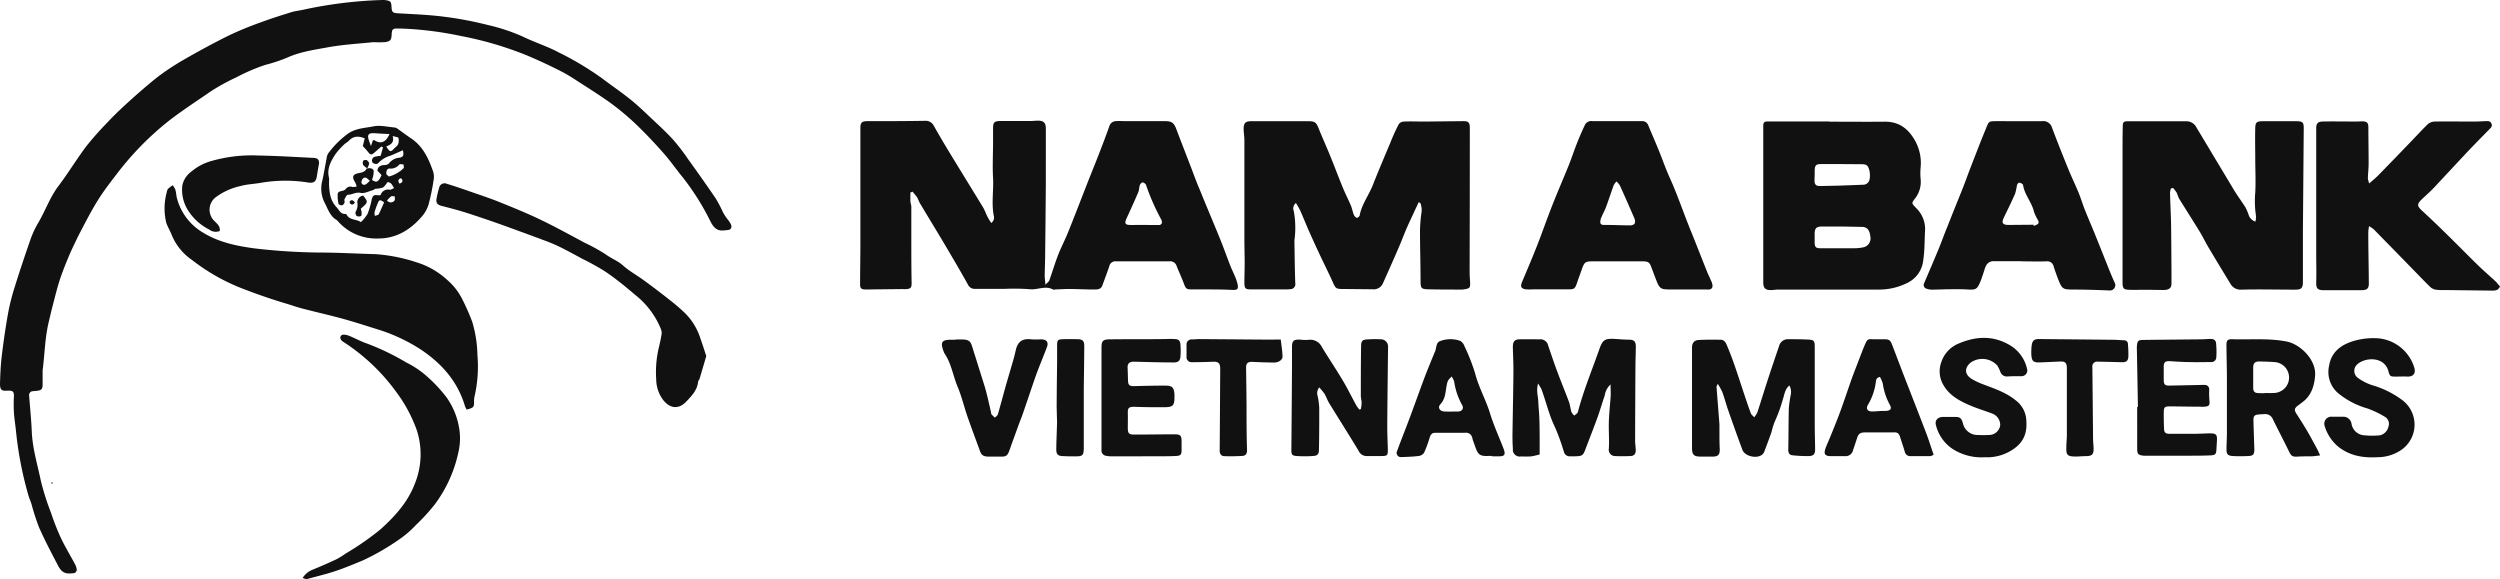
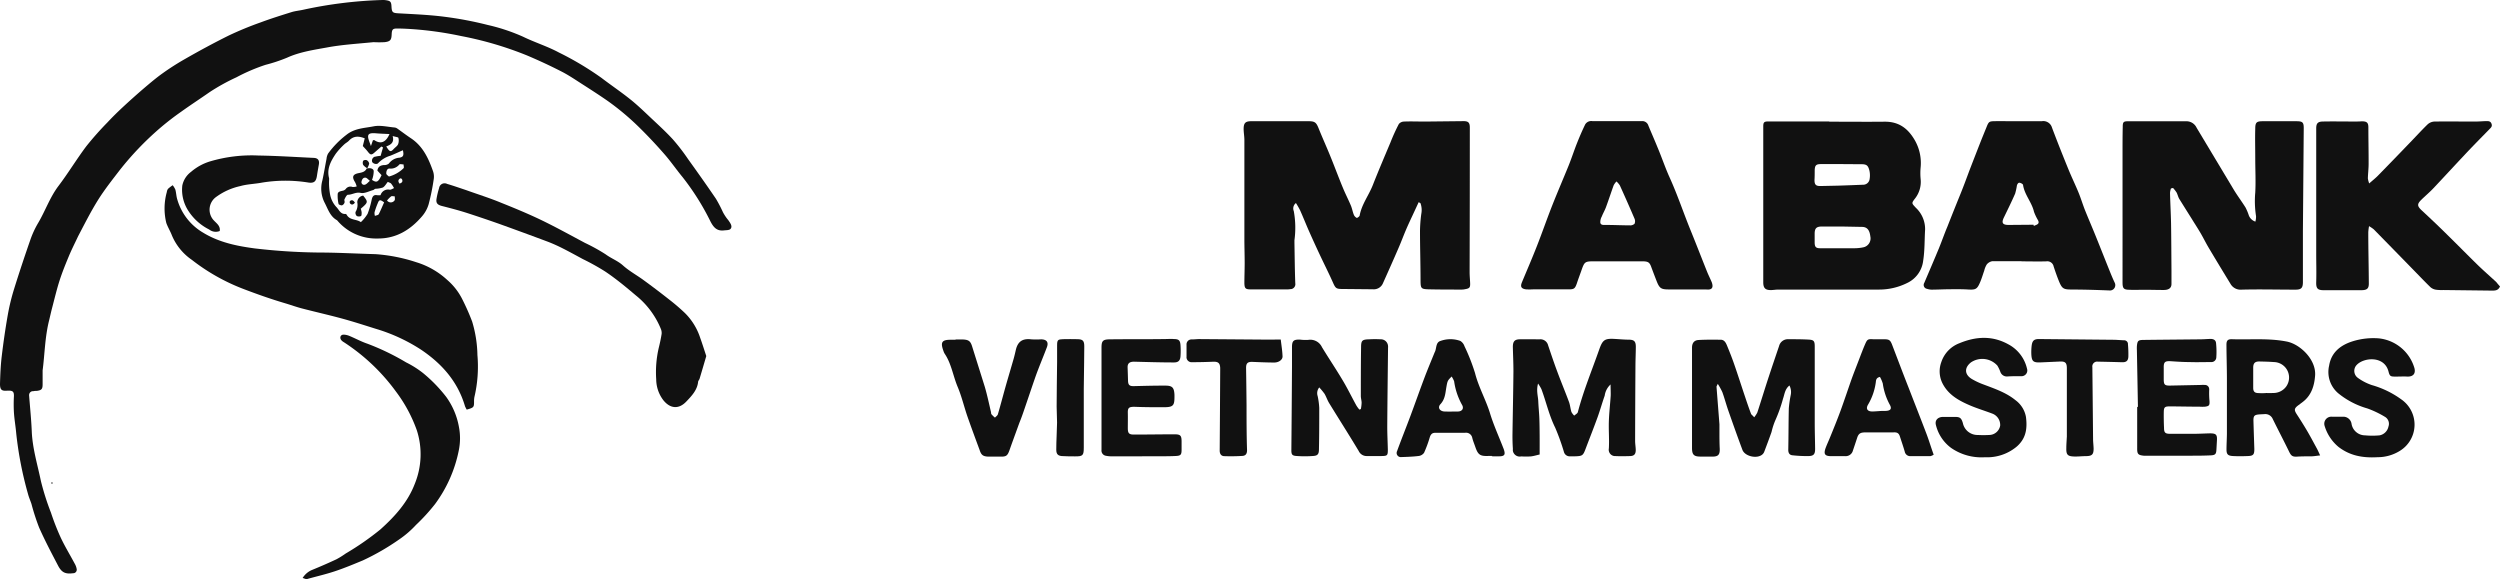
<svg xmlns="http://www.w3.org/2000/svg" viewBox="0 0 600.72 139.12">
  <defs>
    <style>.cls-1{fill:#111;}</style>
  </defs>
  <g id="Layer_2" data-name="Layer 2">
    <g id="Layer_1-2" data-name="Layer 1">
      <g id="Layer_2-2" data-name="Layer 2">
        <g id="Layer_1-2-2" data-name="Layer 1-2">
-           <path class="cls-1" d="M218.75,46.28v1.91c0,.63.23,1,.23,1.48V57.5c0,3.52,0,7,.07,10.52,0,1-.14,1.31-1.14,1.44a5.57,5.57,0,0,1-1,0l-8.86.1c-1.13,0-1.4-.29-1.38-1.34,0-3.17.07-6.34.07-9.51V30.83c0-1.43.35-1.72,1.79-1.72,4.57,0,9.14,0,13.71-.08a2.18,2.18,0,0,1,2.16,1.22c1.22,2.17,2.49,4.33,3.79,6.46,2.65,4.37,5.34,8.7,8,13.07.43.71.69,1.51,1.07,2.26.25.51.58,1,.91,1.54a1.57,1.57,0,0,0,.61-1.79c-.57-3,0-6-.16-8.95s0-5.91,0-8.86V31c0-1.58.22-1.9,1.77-1.92h7c.67,0,1.33-.07,2-.09,1.37,0,1.91.51,1.91,1.87V44.21q-.06,8.37-.16,16.72c0,1.78-.09,3.56-.11,5.34,0,.59.1,1.18.18,2.15.47-.53.8-.74.91-1,.7-1.93,1.28-3.91,2-5.82s1.74-3.85,2.53-5.8c1.42-3.51,2.76-7,4.15-10.56,1-2.59,2.06-5.16,3.07-7.75.92-2.38,1.85-4.76,2.69-7.17a1.69,1.69,0,0,1,1.6-1.21c.72-.07,1.45,0,2.17,0h9.54c1.72,0,2.21.37,2.82,2,1.18,3.12,2.39,6.22,3.59,9.34.65,1.7,1.26,3.42,2,5.11,1.61,4,3.29,7.9,4.89,11.86.88,2.16,1.65,4.36,2.5,6.53.3.78.7,1.52,1,2.29a11.7,11.7,0,0,1,.67,1.88c.32,1.45,0,1.62-1.55,1.53-2.72-.14-5.45-.09-8.18-.11h-1.17c-1.37,0-1.51-.14-2-1.48s-1.18-2.77-1.72-4.17a1.6,1.6,0,0,0-1.67-1.1H268.13A1.5,1.5,0,0,0,266.54,64c-.51,1.53-1.09,3-1.64,4.56-.39,1.08-1.32,1-2.21,1-1.9,0-3.79-.11-5.69-.12-1.11,0-2.22.07-3.34.11-.22,0-.49.13-.65,0-1.87-1-3.75.18-5.65-.06a52.23,52.23,0,0,0-6-.08h-7.19a1.74,1.74,0,0,1-1.57-1c-1.37-2.47-2.79-4.92-4.23-7.35C226,57,223.5,52.94,221.08,48.89c-.29-.47-.43-1-.73-1.5a17.24,17.24,0,0,0-1.09-1.34Zm59.38,7.78c.92.14,1.32-.43.91-1.29a53.7,53.7,0,0,1-3.66-8.33,1.2,1.2,0,0,0-.83-.62c-.19,0-.56.36-.65.63-.19.57-.16,1.22-.4,1.77-.89,2.09-1.83,4.15-2.78,6.21-.6,1.29-.36,1.65,1.1,1.63C273.92,54.05,276,54.06,278.13,54.06Z" />
          <path class="cls-1" d="M10.24,89v3.33c0,1.19-.26,1.44-1.44,1.6A3,3,0,0,0,8,94a.92.92,0,0,0-1,.84,1.1,1.1,0,0,0,0,.26c.22,2.83.51,5.66.63,8.49.16,4.11,1.37,8,2.2,12a61.18,61.18,0,0,0,2.42,7.61,58.41,58.41,0,0,0,2.3,5.89c1,2.15,2.25,4.19,3.37,6.29a3.94,3.94,0,0,1,.51,1.36.86.86,0,0,1-.73,1h-.15c-1.83.24-2.74-.16-3.62-1.87-1.57-3-3.15-6-4.53-9.1a53.72,53.72,0,0,1-1.84-5.68c-.26-.79-.61-1.56-.82-2.36A87.09,87.09,0,0,1,3.9,104.15c-.14-1.66-.44-3.32-.55-5a33.36,33.36,0,0,1,0-4c0-.89-.18-1.24-1.07-1.28h-.5C.4,94,0,93.66,0,92.25c.06-2.17.15-4.35.4-6.5.4-3.37.88-6.73,1.47-10.07a50.63,50.63,0,0,1,1.54-6.32c1.22-3.92,2.52-7.82,3.87-11.7a22.28,22.28,0,0,1,1.89-4.09c1.73-2.92,2.82-6.17,4.9-8.91,2.34-3.09,4.35-6.43,6.67-9.52q2.4-3,5.09-5.74c1.25-1.34,2.56-2.62,3.9-3.86q2.43-2.25,4.95-4.41c1.44-1.22,2.88-2.44,4.41-3.53a61.47,61.47,0,0,1,5.32-3.4c3.49-2,7-3.9,10.57-5.67a81.49,81.49,0,0,1,7.68-3.16c2.44-.91,4.94-1.69,7.43-2.47.9-.27,1.86-.35,2.78-.56A103.35,103.35,0,0,1,91.9,0a4.57,4.57,0,0,1,.83.05c1.09.16,1.28.39,1.34,1.5.07,1.44.3,1.57,1.67,1.65,3.66.21,7.34.35,11,.82A86.15,86.15,0,0,1,117.2,6a45.35,45.35,0,0,1,8.5,2.83c2.79,1.36,5.8,2.29,8.53,3.75a73.69,73.69,0,0,1,10.29,6.13c2.29,1.75,4.68,3.36,6.93,5.16,1.73,1.38,3.33,2.93,4.94,4.45,1.8,1.69,3.64,3.37,5.31,5.19a48.51,48.51,0,0,1,3.62,4.7c2.27,3.16,4.52,6.33,6.71,9.55A33.21,33.21,0,0,1,173.72,51a11.53,11.53,0,0,0,.78,1.26c.22.32.49.6.7.93.38.56.83,1.27.33,1.82-.31.34-1.09.29-1.66.36-1.66.17-2.45-.8-3.16-2.17A60,60,0,0,0,164,42.54c-1.48-1.79-2.79-3.71-4.31-5.45q-2.79-3.21-5.81-6.2A62.12,62.12,0,0,0,146,24.24c-1.91-1.33-3.87-2.59-5.83-3.85-1.73-1.1-3.42-2.27-5.24-3.2-2.71-1.39-5.49-2.68-8.3-3.87A83.84,83.84,0,0,0,110.8,8.66,84.49,84.49,0,0,0,99.07,7c-1.16-.08-2.34-.14-3.5-.15S94.16,7,94.11,8.31s-.36,1.66-1.67,1.82a23.78,23.78,0,0,1-2.67,0c-3.76.38-7.56.59-11.27,1.29C75.3,12,72,12.49,69,13.85a38.19,38.19,0,0,1-5.2,1.73,44.17,44.17,0,0,0-7,3,48.63,48.63,0,0,0-6.4,3.54c-2.27,1.58-4.58,3.09-6.83,4.7A66,66,0,0,0,38.19,31a72.67,72.67,0,0,0-9.31,9.74c-1.82,2.37-3.7,4.73-5.29,7.26-1.76,2.81-3.26,5.8-4.81,8.75C18,58.41,17.19,60,16.5,61.66c-.79,1.9-1.56,3.8-2.19,5.76s-1.19,4.27-1.75,6.42c-.27,1-.48,2-.74,3.06C10.78,81,10.75,85.18,10.24,89Z" />
          <path class="cls-1" d="M340.89,48.58l-1.39,3c-.56,1.2-1.13,2.4-1.65,3.62-.63,1.48-1.19,3-1.83,4.46-1.21,2.81-2.46,5.6-3.71,8.39a2.38,2.38,0,0,1-2.41,1.46l-7.36-.07c-1.51,0-1.65-.21-2.28-1.62-.95-2.13-2-4.21-3-6.33s-1.82-3.92-2.7-5.9c-.74-1.67-1.41-3.38-2.16-5.05-.3-.6-.64-1.18-1-1.75a1.63,1.63,0,0,0-.52,1.93,22.21,22.21,0,0,1,.16,7c0,.23,0,.45,0,.67.06,3.22.08,6.45.2,9.67a1.2,1.2,0,0,1-.94,1.4h-.12a6.6,6.6,0,0,1-1.33.08h-8.19c-1.33,0-1.61-.16-1.65-1.48,0-1.61.07-3.22.07-4.82,0-2-.07-3.9-.07-5.84V33.66c0-.89-.17-1.78-.18-2.67,0-1.51.49-1.89,2-1.86h13.69c1.44,0,1.78.35,2.32,1.69.89,2.22,1.88,4.39,2.78,6.61,1.05,2.56,2,5.16,3.07,7.72.59,1.44,1.31,2.82,1.91,4.25.3.71.42,1.49.71,2.21a1.44,1.44,0,0,0,.71.75c.15,0,.64-.33.69-.57.48-2.68,2.18-4.83,3.15-7.29,1.36-3.46,2.83-6.89,4.27-10.32a44.66,44.66,0,0,1,2-4.39,1.68,1.68,0,0,1,1.24-.58c1.66-.07,3.34,0,5,0l9.34-.1c1.09,0,1.47.37,1.47,1.51q0,17.37-.05,34.75c0,.84.08,1.67.12,2.51.06,1.24-.09,1.42-1.32,1.63a3,3,0,0,1-.67.07c-2.67,0-5.35,0-8-.06-1.83-.06-1.9-.24-1.92-2.12,0-4-.13-8-.13-12a33.5,33.5,0,0,1,.31-4,4.83,4.83,0,0,0-.2-2.58Z" />
          <path class="cls-1" d="M521.65,45.29a4.43,4.43,0,0,0-.22,1.07c.06,2.44.2,4.89.25,7.33.06,3.79.07,7.58.1,11.37v3.16c0,1-.65,1.45-1.85,1.46-1.61,0-3.22-.05-4.84-.05-1.11,0-2.23.06-3.34,0-1.46,0-1.73-.32-1.73-1.77V36.79c0-2.12,0-4.23.05-6.35,0-1.09.19-1.3,1.22-1.3h14a2.69,2.69,0,0,1,2.52,1.54l9,15c.87,1.42,1.87,2.76,2.76,4.17a13.06,13.06,0,0,1,.72,1.68,2.52,2.52,0,0,0,1.65,1.72,4.44,4.44,0,0,0,.16-1.31,23.22,23.22,0,0,1-.19-5.65c.15-2.72,0-5.45,0-8.18,0-2.4-.07-4.79,0-7.18,0-1.56.33-1.81,1.91-1.8h8c1.47,0,1.75.27,1.74,1.72q-.1,12.39-.2,24.74c0,4.07,0,8.13,0,12.2,0,1.46-.44,1.83-1.89,1.81-4.29,0-8.58-.12-12.87,0A2.76,2.76,0,0,1,536,68.27c-1.76-2.88-3.52-5.78-5.25-8.69-.73-1.22-1.35-2.51-2.08-3.74s-1.35-2.16-2-3.23c-1-1.59-2-3.18-3-4.79-.29-.47-.38-1-.65-1.54a7.82,7.82,0,0,0-.87-1.12Z" />
          <path class="cls-1" d="M439.56,29.24c4.46,0,8.92.05,13.38,0,3.32,0,5.47,1.59,7.09,4.33a11,11,0,0,1,1.47,6.72,14.88,14.88,0,0,0,0,2.67,6.49,6.49,0,0,1-1.31,4.7c-.93,1.2-.85,1.16.16,2.26a7,7,0,0,1,2.23,5.22c-.15,2.49-.07,5-.46,7.48A6.77,6.77,0,0,1,458.27,68a15.09,15.09,0,0,1-6.73,1.58H427.29c-.61,0-1.22.13-1.83.12-1.31,0-1.77-.54-1.77-1.86V30.42c0-1.05.2-1.24,1.28-1.24h14.55Zm3.16,10.19h-5.17c-1.19,0-1.46.32-1.5,1.5,0,.77,0,1.55-.05,2.33,0,1.12.34,1.47,1.49,1.44l4.17-.09c2-.06,4-.14,6-.22A1.56,1.56,0,0,0,449.25,43a5.18,5.18,0,0,0-.05-2c-.34-1.34-.73-1.56-2.13-1.54Zm-.07,15h-4.84c-1.35,0-1.78.42-1.77,1.79v2c0,1.09.27,1.43,1.33,1.43h8.34a10.43,10.43,0,0,0,2.15-.25,2.19,2.19,0,0,0,1.56-2.59c-.19-1.61-.82-2.3-2.07-2.29Z" />
          <path class="cls-1" d="M600.72,68.83c-.43,1-1.19,1-1.91,1l-11.68-.14a10.2,10.2,0,0,1-1.83-.08A2.65,2.65,0,0,1,584,69c-1.47-1.43-2.88-2.92-4.31-4.38q-4.65-4.77-9.31-9.52a8.59,8.59,0,0,0-1.13-.76,12.12,12.12,0,0,0-.18,1.46c0,4.12.11,8.23.13,12.35,0,1.2-.46,1.58-1.84,1.58-2.06,0-4.12,0-6.19,0-.94,0-1.89,0-2.84,0-1.5,0-1.82-.49-1.77-2,.07-2.21,0-4.42,0-6.64V30.84c0-1.19.38-1.62,1.6-1.64,2.51-.05,5,0,7.52,0,.61,0,1.21,0,1.82-.05,1.16,0,1.58.28,1.59,1.39,0,2.94.07,5.89.06,8.84,0,1.16-.15,2.32-.18,3.48a5.62,5.62,0,0,0,.32,1.22c.82-.73,1.51-1.26,2.11-1.88q3.78-3.86,7.52-7.76c1.47-1.51,2.89-3.08,4.4-4.55a2.63,2.63,0,0,1,1.59-.68c3.23-.05,6.46,0,9.7,0,.83,0,1.66-.06,2.49-.1.62,0,1.29-.13,1.57.6s-.19,1-.59,1.44c-2,2.05-4.05,4.11-6,6.21-2.51,2.66-5,5.38-7.48,8-.88.92-1.87,1.74-2.78,2.64-1.08,1.06-1,1.54.12,2.58,2.15,2,4.27,4,6.37,6.09,2.42,2.37,4.78,4.79,7.21,7.15,1.4,1.35,2.87,2.63,4.3,3.95C600.12,68.15,600.43,68.52,600.72,68.83Z" />
          <path class="cls-1" d="M112.15,98.43a7.53,7.53,0,0,1-.41-.8C110,91.69,106.19,87.39,101.14,84a41.81,41.81,0,0,0-10.86-5c-2.65-.83-5.29-1.69-8-2.43-3.22-.88-6.48-1.61-9.7-2.45-1.35-.35-2.66-.83-4-1.23-3.4-1-6.74-2.18-10.07-3.45a47.79,47.79,0,0,1-12.41-7,13.4,13.4,0,0,1-4.79-5.87c-.38-1-1-2-1.35-3a14.66,14.66,0,0,1,.13-7.44,1.56,1.56,0,0,1,.3-.77,9.07,9.07,0,0,1,1.11-.85,5,5,0,0,1,.64,1.06c.2.75.22,1.55.44,2.29a13.6,13.6,0,0,0,6.15,8c3.85,2.37,8.11,3.25,12.48,3.83a144.15,144.15,0,0,0,17,1c4,.06,8,.27,12,.38A39.9,39.9,0,0,1,100,63a19.25,19.25,0,0,1,7.47,4.27,15,15,0,0,1,3.63,4.67,54.74,54.74,0,0,1,2.35,5.32,29.42,29.42,0,0,1,1.27,8.06,32,32,0,0,1-.73,10.1,5.57,5.57,0,0,0-.08,1.15C113.9,97.86,113.84,97.94,112.15,98.43Z" />
          <path class="cls-1" d="M485.75,62.76h-7a2.2,2.2,0,0,0-1.35.78,5,5,0,0,0-.62,1.52c-.32.89-.58,1.81-.95,2.68-.75,1.78-1.09,1.93-3,1.82-1.33-.08-2.66-.07-4-.06-1.55,0-3.1.09-4.66.1a3.69,3.69,0,0,1-1.14-.2.94.94,0,0,1-.78-1.07.92.92,0,0,1,.13-.36c1.19-2.8,2.4-5.59,3.56-8.41.69-1.69,1.28-3.41,2-5.11,1.06-2.7,2.16-5.45,3.26-8.15.7-1.74,1.35-3.51,2-5.26.88-2.28,1.77-4.57,2.66-6.84.49-1.24,1-2.47,1.5-3.71s.63-1.35,1.93-1.37,2.34,0,3.5,0h7.86a2.17,2.17,0,0,1,2.42,1.55c1.25,3.32,2.56,6.62,3.9,9.9.77,1.91,1.68,3.76,2.46,5.66.57,1.38,1,2.82,1.54,4.2.8,2,1.67,4,2.48,6,1.13,2.78,2.22,5.56,3.34,8.34.43,1.07.87,2.16,1.37,3.2a1.29,1.29,0,0,1-1.36,1.82c-2.95-.12-5.89-.21-8.83-.22-2.13,0-2.47-.13-3.27-2.1-.46-1.14-.86-2.3-1.24-3.46a1.54,1.54,0,0,0-1.73-1.21c-2,.06-4,0-6,0ZM488.63,54l.08.3c.37-.2.86-.3,1.06-.6s0-.71-.19-1a12.66,12.66,0,0,1-.83-1.79c-.52-2.3-2.27-4.08-2.63-6.44,0-.24-.55-.53-.87-.56s-.53.38-.61.66a16,16,0,0,1-.42,1.94c-.84,1.93-1.77,3.81-2.69,5.71-.65,1.33-.35,1.83,1.13,1.83Z" />
          <path class="cls-1" d="M409.92,69.55h-8.85c-1.89,0-2.3-.22-3-2-.44-1.13-.88-2.28-1.3-3.42s-.78-1.33-2.21-1.34h-11.2c-2.61,0-2.6,0-3.46,2.47-.34.94-.69,1.88-1,2.83-.45,1.27-.67,1.44-2,1.44h-8.53a15.51,15.51,0,0,1-1.67,0c-1.16-.15-1.43-.64-1-1.69,1.19-2.87,2.43-5.72,3.56-8.61,1.28-3.25,2.42-6.56,3.7-9.81s2.68-6.47,4-9.73c.68-1.7,1.25-3.45,1.92-5.16.61-1.55,1.27-3.08,2-4.59a1.68,1.68,0,0,1,1.71-.84h12a1.52,1.52,0,0,1,1.5,1.1c.75,1.79,1.53,3.57,2.26,5.37,1,2.37,1.8,4.79,2.86,7.12,1.9,4.19,3.34,8.55,5.08,12.8,1.32,3.24,2.58,6.51,3.88,9.75.35.88.79,1.73,1.15,2.6C411.78,69.16,411.35,69.72,409.92,69.55ZM388.42,43.6a4.37,4.37,0,0,0-.66.89c-.64,1.76-1.22,3.55-1.87,5.31-.28.76-.71,1.47-1,2.23a2.73,2.73,0,0,0-.35,1.5c.16.65.86.51,1.43.52,1.88,0,3.77.1,5.65.1a1.49,1.49,0,0,0,1.14-.38,1.52,1.52,0,0,0,0-1.22q-1.71-4-3.53-8A4.91,4.91,0,0,0,388.42,43.6Z" />
          <path class="cls-1" d="M421.51,100.27a6.24,6.24,0,0,0,.75-1.14c.88-2.69,1.7-5.39,2.58-8.08s1.76-5.27,2.65-7.9a2.18,2.18,0,0,1,2.24-1.64c1.62,0,3.24,0,4.85.09,1.26.07,1.48.33,1.48,1.68v18.38c0,2.06.07,4.12.09,6.18,0,1.31-.34,1.73-1.64,1.75a32.41,32.41,0,0,1-3.81-.19c-.7-.07-1-.54-1-1.3.07-3.34.05-6.68.13-10a27.75,27.75,0,0,1,.45-3.13,3.45,3.45,0,0,0-.3-2.34c-1.11.88-1.17,2.13-1.54,3.17a35.71,35.71,0,0,1-1.9,5.31,16.85,16.85,0,0,0-.86,2.69c-.55,1.57-1.14,3.13-1.73,4.69a1.7,1.7,0,0,1-.44.68c-1.25,1.16-4.23.52-4.83-1.08-1.19-3.18-2.32-6.38-3.44-9.58-.49-1.42-.87-2.87-1.38-4.28a16.89,16.89,0,0,0-1.1-2c-.19.44-.31.58-.3.72.23,3,.47,6,.7,9v1.66c0,1.39,0,2.78.07,4.16.06,1.55-.38,2-2,1.94h-2.66c-1.62,0-2-.52-2-2.11V83.54c0-1.07.49-1.77,1.54-1.84,1.77-.11,3.56-.08,5.34-.07.87,0,1.24.71,1.52,1.38.59,1.44,1.17,2.88,1.68,4.35.88,2.52,1.69,5.07,2.54,7.6.51,1.52,1,3,1.59,4.54C420.91,99.68,421.16,99.86,421.51,100.27Z" />
          <path class="cls-1" d="M387,92.38a4.48,4.48,0,0,0-1.41,2.69c-.61,1.73-1.1,3.49-1.72,5.21-.91,2.51-1.9,5-2.84,7.49-.64,1.72-.78,1.83-2.67,1.88h-1.17a1.42,1.42,0,0,1-1.38-1,52.22,52.22,0,0,0-2.13-5.92c-1.48-3-2.16-6.2-3.31-9.26a11.68,11.68,0,0,0-.79-1.31c-.48,1.68,0,3,.05,4.3s.21,2.77.26,4.16.06,2.78.07,4.17,0,2.77,0,4.42c-.64.14-1.36.37-2.1.46a20.12,20.12,0,0,1-2.33,0,1.67,1.67,0,0,1-2-1.32,1.71,1.71,0,0,1,0-.45c-.08-1.16-.11-2.34-.1-3.5.07-5.07.19-10.14.23-15.2,0-2-.1-3.89-.14-5.84,0-1.26.39-1.8,1.61-1.83H370A1.91,1.91,0,0,1,372,83c.71,2.1,1.41,4.2,2.19,6.28.9,2.44,1.91,4.85,2.82,7.3.28.77.34,1.63.59,2.42a3.37,3.37,0,0,0,.67.87c.3-.28.78-.51.87-.85,1.35-5.16,3.4-10.09,5.16-15.11.82-2.31,1.35-2.62,3.85-2.46,1.05.06,2.11.16,3.17.17,1.33,0,1.76.38,1.75,1.76s-.08,3-.09,4.51q-.06,9-.08,18.06c0,.72.14,1.44.15,2.16,0,1-.35,1.45-1.37,1.48s-2.34.06-3.5,0a1.53,1.53,0,0,1-1.59-1.84c.12-2.16-.07-4.33,0-6.49s.31-4.1.44-6.16C387.06,94.32,387,93.46,387,92.38Z" />
          <path class="cls-1" d="M72.72,138.88a4.88,4.88,0,0,1,2.19-1.9q3-1.22,5.93-2.59A19.76,19.76,0,0,0,83.07,133a66.35,66.35,0,0,0,8.34-5.79c3.46-3.1,6.56-6.52,8.25-10.93a18.77,18.77,0,0,0,.5-12.88,34.76,34.76,0,0,0-5-9.29A47.39,47.39,0,0,0,82.63,82.23a2.29,2.29,0,0,1-.64-.52c-.44-.61-.15-1.3.59-1.3a3.93,3.93,0,0,1,1.43.33c1.44.6,2.82,1.36,4.28,1.85a58.14,58.14,0,0,1,9.3,4.49,23.27,23.27,0,0,1,4.07,2.57,35.28,35.28,0,0,1,5.55,5.71,17.53,17.53,0,0,1,3.05,7.14,14.42,14.42,0,0,1,0,5.63,32.24,32.24,0,0,1-5.73,13,46.09,46.09,0,0,1-4.57,5,23.56,23.56,0,0,1-4,3.46,57.09,57.09,0,0,1-8.77,5.07c-2.09.87-4.19,1.74-6.32,2.47-2.31.8-4.7,1.34-7.07,2C73.48,139.2,73.16,139,72.72,138.88Z" />
          <path class="cls-1" d="M169.71,85.55c-.54,1.86-1.07,3.66-1.61,5.46-.08.26-.33.48-.35.74-.21,2-1.57,3.41-2.87,4.77-1.77,1.84-3.78,1.7-5.42-.27a8.33,8.33,0,0,1-1.78-5.12,25.65,25.65,0,0,1,.59-7.46c.28-1.13.53-2.27.71-3.42a2.55,2.55,0,0,0-.21-1.28,20,20,0,0,0-6-8c-2.36-2-4.77-4-7.32-5.71a55.61,55.61,0,0,0-5.39-3c-1.56-.84-3.11-1.7-4.69-2.5a39.48,39.48,0,0,0-3.63-1.64q-5.93-2.22-11.88-4.36-3.92-1.38-7.88-2.66c-1.91-.6-3.84-1.11-5.78-1.6-1.06-.27-1.47-.68-1.31-1.71a19.28,19.28,0,0,1,.62-2.6,1.32,1.32,0,0,1,1.5-1.13,1.26,1.26,0,0,1,.43.13c1.54.45,3.07,1,4.59,1.5,2.77,1,5.58,1.87,8.31,3,3.3,1.32,6.59,2.68,9.79,4.22,3.54,1.71,7,3.63,10.46,5.47a44.16,44.16,0,0,1,4.95,2.74c1.34,1,2.89,1.53,4.16,2.67,1.51,1.36,3.35,2.34,5,3.56q3.09,2.25,6.09,4.62a48.24,48.24,0,0,1,3.78,3.24,14.86,14.86,0,0,1,3.71,6.06C168.78,82.65,169.22,84.08,169.71,85.55Z" />
          <path class="cls-1" d="M327,98.29a9.31,9.31,0,0,0,.18-1.5c0-.55-.19-1.1-.19-1.65,0-3.89,0-7.79.06-11.68,0-1.67.27-1.89,2-1.93a24,24,0,0,1,2.68,0,1.72,1.72,0,0,1,1.8,1.64,1.45,1.45,0,0,1,0,.36c-.07,6.35-.15,12.7-.19,19,0,1.83.1,3.67.14,5.5,0,1.39-.1,1.53-1.49,1.55h-3.51a2.09,2.09,0,0,1-2-1.21c-2.31-3.86-4.74-7.65-7.09-11.49-.44-.71-.69-1.52-1.11-2.24A15.51,15.51,0,0,0,317,93.09a2.2,2.2,0,0,0-.38,2.09A17.86,17.86,0,0,1,317,98c0,3.29,0,6.57-.07,9.86,0,1.19-.24,1.62-1.32,1.7a26.39,26.39,0,0,1-4.17,0c-1-.08-1.15-.4-1.14-1.45q.09-10,.15-20V83.43c0-1.56.4-1.86,1.91-1.83a10.27,10.27,0,0,0,2,.07,3.09,3.09,0,0,1,3.29,1.75c1.64,2.7,3.41,5.32,5,8,1.16,1.94,2.16,4,3.26,6a8,8,0,0,0,.73,1Z" />
          <path class="cls-1" d="M557.5,109.43c-.85.09-1.43.2-2,.22-1.17,0-2.34,0-3.5.07s-1.47-.18-2-1.28c-1.26-2.6-2.61-5.16-3.88-7.75a1.94,1.94,0,0,0-2-1.18l-1.17.06c-1.28.1-1.51.34-1.47,1.67.06,2.22.14,4.44.21,6.66,0,1.28-.23,1.63-1.48,1.68s-2.45.07-3.67,0S535,109.15,535,108s.09-2.56.1-3.84v-13c0-2.78-.1-5.56-.11-8.35,0-1,.34-1.33,1.33-1.3,4.39.15,8.8-.3,13.16.56,3.2.62,7.1,4.33,6.81,8.18-.18,2.4-.86,4.69-2.9,6.28l-1.33,1c-.77.64-.79,1-.28,1.85.84,1.29,1.67,2.6,2.46,3.93s1.58,2.81,2.34,4.22C556.91,108.09,557.13,108.63,557.5,109.43Zm-13-15h0a15.51,15.51,0,0,0,1.67,0,3.8,3.8,0,0,0,3.16-1.53,3.72,3.72,0,0,0-2.91-5.9c-1.16-.09-2.33-.11-3.49-.14s-1.52.49-1.51,1.54v4.8c0,.86.33,1.22,1.19,1.25a14.35,14.35,0,0,0,1.86,0Z" />
          <path class="cls-1" d="M90.77,57.31A12.23,12.23,0,0,1,81,52.93c-1.69-.91-2.21-2.74-3-4.23a7.43,7.43,0,0,1-.54-5.34c.38-1.72.66-3.46,1-5.19a3.28,3.28,0,0,1,.37-1.26,21.93,21.93,0,0,1,4.38-4.49c2-1.62,4.34-1.62,6.55-2.06,1.62-.33,3.4.14,5.11.28a1.51,1.51,0,0,1,.61.26c1.08.76,2.13,1.57,3.23,2.3,2.92,1.92,4.27,4.89,5.36,8a4.11,4.11,0,0,1,.13,2,53.09,53.09,0,0,1-1.2,5.87A7.87,7.87,0,0,1,101.39,52C98.7,55.13,95.3,57.34,90.77,57.31ZM88.24,40.47c.66-.15,1.45,0,1.56.59a6.19,6.19,0,0,1-.41,2.17c1.12.73,1.48.57,2.29-1.14l-1-1.1c.16-1,.77-1.25,1.57-1.33a1.68,1.68,0,0,0,1.2-.37A3.45,3.45,0,0,1,96,37.89c.93-.17,1.08-.6.81-1.79-1,.44-2,.91-3,1.31a6.62,6.62,0,0,0-2.93,1.78c-.33.42-1.23.15-1.45-.28a1,1,0,0,1,.64-1.26l.08,0a9.8,9.8,0,0,1,1.32-.21c.2-.74.38-1.39.57-2l-.39-.24L90,36.64c-.72.65-1,.61-1.59-.16-.36-.47-.78-.89-1.23-1.39.14-.57.3-1.19.46-1.85-1.48-.59-2.7-.6-3.78.55-.34.37-.83.59-1.18.94a16.77,16.77,0,0,0-2,2.21c-1.18,1.77-2.22,3.63-1.6,5.9v.34a15.42,15.42,0,0,0,.22,3.46,6.1,6.1,0,0,0,1.48,3.06c.71.69,1,1.81,2.27,1.71a.36.36,0,0,1,.25.19c.76,1.38,2.34,1,3.41,1.78a9.47,9.47,0,0,0,1.62-2,22,22,0,0,0,1-3.48c.17-.68.44-1.14,1.26-1a4,4,0,0,0,.85,0,1.89,1.89,0,0,1,2.24-1.31c.31,0,.67-.25,1-.39A6.58,6.58,0,0,0,94,44.14c-.15-.2-.47-.26-.81-.44-.41.48-.71,1.08-1.2,1.36a6.55,6.55,0,0,1-1.75.3c-.2,0-.37.25-.58.31-1,.27-2.08.88-3,.68-1.17-.25-2,.44-3.06.45-.29,0-.63.69-.83,1.11-.1.21.13.58,0,.81a1,1,0,0,1-.62.63c-.25,0-.76-.17-.8-.35a8.81,8.81,0,0,1-.21-2.29c0-.69.69-.75,1.25-.89a1.26,1.26,0,0,0,.69-.41,1.38,1.38,0,0,1,1.63-.48,2.81,2.81,0,0,0,1-.13,5.27,5.27,0,0,0-.38-1c-.82-1.29-.6-1.92.89-2.21.8-.15,1.54-.31,1.9-1.14Zm5.36-8.26c-1.22-.06-2.25-.09-3.27-.18-1.87-.15-2.22.27-1.59,2,.09.24.18.48.39,1.07l.48-1.4c.16,0,.3-.08.37,0,1.45.94,2.52.51,3.33-.91Zm-.15,10.21a7.9,7.9,0,0,0,3.52-2c.16-.14,0-.6,0-.91-.34,0-.82-.14-1,0a2.68,2.68,0,0,1-2.31,1c-.63-.09-.87.64-.84,1.21C92.86,42,93.24,42.21,93.45,42.42Zm-.64-7.23c.83,1.35,1.07,1.4,1.84.56.34-.36.81-.65,1-1.08a2.47,2.47,0,0,0,.08-1.52c0-.2-.67-.24-1.38-.47C94.78,34.28,93.9,34.77,92.81,35.19ZM92.3,48.63c-.94-.71-1.19-.68-1.52.18A18.83,18.83,0,0,0,90,51a2.17,2.17,0,0,0,.09.88c.32-.13.79-.18.92-.41C91.49,50.52,91.88,49.56,92.3,48.63Zm-3.42-5.18c-.46-.36-.71-.7-1-.75-.59-.09-.88.36-1,.89a.63.63,0,0,0,.76.8C88.11,44.28,88.38,43.86,88.88,43.45ZM93,48.18a1.11,1.11,0,0,0,1.55.24,1.36,1.36,0,0,0,.24-.24c.18-.19.06-.67.07-1-.3,0-.66-.11-.87,0A6.24,6.24,0,0,0,93,48.18Zm3-4.06c.59-.19.88-.5.57-1.1a.46.46,0,0,0-.42-.15C95.65,43.19,95.6,43.59,96,44.12Z" />
          <path class="cls-1" d="M476.94,109.87a12.78,12.78,0,0,1-8.11-2.24,9.66,9.66,0,0,1-3.64-5.45c-.33-1.15.39-1.94,1.6-2h3c1.18,0,1.5.29,1.86,1.47a3.59,3.59,0,0,0,3.61,2.87,23.78,23.78,0,0,0,2.67,0,2.71,2.71,0,0,0,2.69-2.27,2.91,2.91,0,0,0-1.88-2.86c-1.76-.67-3.56-1.21-5.29-1.94-2.74-1.17-5.33-2.57-6.74-5.43a6.43,6.43,0,0,1-.24-5,7.29,7.29,0,0,1,4.36-4.55c3.95-1.64,7.89-1.87,11.74.26a8.87,8.87,0,0,1,4.5,5.87,1.37,1.37,0,0,1-.9,1.73,1.19,1.19,0,0,1-.53.06c-1.1,0-2.2,0-3.3.07a1.64,1.64,0,0,1-1.68-1.11,8.61,8.61,0,0,0-.72-1.5,4.87,4.87,0,0,0-6.33-.78c-1.6,1.25-1.6,2.85.1,3.94a16.74,16.74,0,0,0,3,1.41c2.64,1,5.38,1.93,7.6,3.75a6.37,6.37,0,0,1,2.5,4c.3,2.32.16,4.57-1.51,6.44a6.75,6.75,0,0,1-.95.9A11.08,11.08,0,0,1,476.94,109.87Z" />
          <path class="cls-1" d="M513.72,97.83q-.12-6.84-.25-13.68a8.34,8.34,0,0,1,0-1c.13-1.25.3-1.45,1.55-1.47,4.5-.06,9-.09,13.51-.14.83,0,1.67-.07,2.5-.1s1.39.25,1.46,1a20.23,20.23,0,0,1,.06,3.48A1.17,1.17,0,0,1,531.3,87h0c-1.71,0-3.43.06-5.14,0-1.5,0-3-.1-4.5-.2s-1.78.22-1.74,1.66v2.67c0,1.3.23,1.55,1.57,1.52l7.35-.15a8.34,8.34,0,0,1,1,0,1,1,0,0,1,1,1,.65.65,0,0,1,0,.24,19.65,19.65,0,0,0,.08,2.66c.05,1-.1,1.18-1.06,1.32a9.84,9.84,0,0,1-1.33,0c-2.39,0-4.79-.06-7.18-.07-1.17,0-1.4.2-1.42,1.34s0,2.56.06,3.84c0,1.1.28,1.39,1.37,1.41H527c1.34,0,2.67-.08,4-.11,1.49,0,1.79.29,1.7,1.74l-.12,2.16c-.06,1.09-.27,1.34-1.42,1.39-1.5.07-3,.08-4.51.08H516.12a8.34,8.34,0,0,1-1,0c-1.43-.15-1.6-.44-1.58-1.91V97.72Z" />
          <path class="cls-1" d="M274.44,109.65h-7.19a6.77,6.77,0,0,1-1.49-.13,1.26,1.26,0,0,1-1.08-1.41h0V83.54c0-1.58.29-2,2-2,4.4-.06,8.81,0,13.21-.07.72,0,1.45-.07,2.17,0,1.2,0,1.52.34,1.6,1.47a19.82,19.82,0,0,1,0,2.67c-.08,1.07-.55,1.5-1.63,1.48-3.17,0-6.35-.1-9.52-.18-1.08,0-1.6.39-1.56,1.41s.07,2.1.1,3.15.36,1.34,1.44,1.31c2.5-.06,5-.13,7.51-.12,1.71,0,2.12.47,2.21,2.21v.5c0,2.09-.33,2.45-2.43,2.48-2.4,0-4.79,0-7.19-.1-1.31,0-1.62.23-1.59,1.47s0,2.44,0,3.66.27,1.56,1.55,1.54c3.23,0,6.46-.06,9.69-.06,1.39,0,1.67.3,1.68,1.66v2c0,1.25-.19,1.49-1.42,1.55-1.67.08-3.34.06-5,.07h-3.06Z" />
          <path class="cls-1" d="M571.29,109.86c-3.79.23-6.78-.48-9.36-2.46a10.46,10.46,0,0,1-3.36-5.09,1.69,1.69,0,0,1,1.83-2.17h2.47a2,2,0,0,1,2.17,1.65,3.3,3.3,0,0,0,3.25,2.82,18.6,18.6,0,0,0,3.5,0,2.69,2.69,0,0,0,2.13-2.13,1.93,1.93,0,0,0-.88-2.34,23.21,23.21,0,0,0-4.2-2,19.55,19.55,0,0,1-7-3.65,6.7,6.7,0,0,1-2.18-6.63c.51-3.13,2.65-4.88,5.56-5.82a16.73,16.73,0,0,1,6.44-.73,10,10,0,0,1,8.51,7.18c.31,1.31-.33,2-1.63,2-.94-.06-1.88,0-2.82,0-1.25,0-1.49,0-1.8-1.26-1-3.78-5.92-3.38-7.64-1.53a2.06,2.06,0,0,0,.06,2.91l.2.17a12.62,12.62,0,0,0,3.38,1.75A22.48,22.48,0,0,1,577.05,96a7.38,7.38,0,0,1-.45,12.37A10.07,10.07,0,0,1,571.29,109.86Z" />
          <path class="cls-1" d="M358.5,109.56h-.84c-2,.08-2.51-.27-3.16-2.17-.25-.73-.56-1.45-.74-2.21A1.52,1.52,0,0,0,352,104h-7.16c-.74,0-1.06.4-1.28,1.07a29.09,29.09,0,0,1-1.37,3.72,1.87,1.87,0,0,1-1.32.78c-1.38.17-2.77.21-4.16.26a1,1,0,0,1-1.11-.88,1.06,1.06,0,0,1,.11-.58c1-2.76,2.11-5.5,3.14-8.26,1.16-3.11,2.26-6.24,3.43-9.35.76-2,1.6-4,2.41-6,.06-.15.15-.3.2-.46.29-.87.19-2.08,1.26-2.38a7,7,0,0,1,4.75,0,2.4,2.4,0,0,1,1,1.28,46,46,0,0,1,2.55,6.51C355.29,93,357,96,358,99.2c.86,2.86,2.12,5.6,3.2,8.39a5.66,5.66,0,0,1,.27.79c.2.82,0,1.16-.84,1.25a19.45,19.45,0,0,1-2.16,0Zm-9.68-19.09c-1,1-1,1-1.29,2.64-.23,1.41-.31,2.82-1.4,4-.76.81-.19,1.73,1,1.77s2.1,0,3.15,0,1.57-.75,1-1.65a16.21,16.21,0,0,1-1.87-5.62A6.83,6.83,0,0,0,348.82,90.47Z" />
          <path class="cls-1" d="M464.64,109.25a2.45,2.45,0,0,1-.81.36H459a1.34,1.34,0,0,1-1.31-1.08c-.35-1.22-.77-2.42-1.16-3.63-.27-.85-.69-1.07-1.64-1-2.21,0-4.42,0-6.65,0-1.2,0-1.65.26-2,1.34s-.66,2-1,3a1.8,1.8,0,0,1-1.87,1.37h-3.32c-1.58,0-1.91-.5-1.36-2,.33-.89.74-1.74,1.09-2.62.82-2,1.67-4.1,2.44-6.18.91-2.5,1.74-5,2.63-7.54.58-1.62,1.22-3.22,1.83-4.82.48-1.24.94-2.49,1.47-3.71s.67-1.3,2-1.22c.83,0,1.67,0,2.5,0,1.25,0,1.55.15,2,1.32,1.33,3.47,2.63,6.94,4,10.41,1.4,3.63,2.83,7.24,4.21,10.87C463.52,105.83,464,107.51,464.64,109.25ZM451.73,90.57c-.91.2-.94.75-1,1.31a14.19,14.19,0,0,1-1.82,5.28c-.63,1-.25,1.71.95,1.71,1,0,2-.16,3-.13,1.39,0,1.86-.45,1.18-1.59a15,15,0,0,1-1.63-5A8.19,8.19,0,0,0,451.73,90.57Z" />
          <path class="cls-1" d="M229.62,81.57h1.67c1.53.05,1.94.43,2.35,1.83,1,3.19,2,6.36,3,9.56.58,2,1,4,1.47,6,.06.22,0,.48.18.64a6.21,6.21,0,0,0,.79.75c.24-.26.61-.5.7-.81.67-2.29,1.27-4.61,1.92-6.91.61-2.14,1.25-4.27,1.86-6.4.2-.7.36-1.4.52-2.1.47-2.08,1.62-2.85,3.74-2.59a17.81,17.81,0,0,0,2.31,0c1.37,0,1.89.68,1.42,1.91-.94,2.49-2,4.94-2.87,7.45s-1.82,5.36-2.73,8c-.31.9-.63,1.79-1,2.68-.79,2.19-1.6,4.38-2.38,6.59-.48,1.35-.79,1.58-2.18,1.55h-3c-1.23-.07-1.62-.43-2-1.59-1-2.71-2-5.4-2.95-8.12-.79-2.31-1.35-4.7-2.28-6.94C229,90.35,228.63,87.41,227,85a2.6,2.6,0,0,1-.28-.61c-.81-2.19-.41-2.78,1.88-2.75h1Z" />
          <path class="cls-1" d="M307.75,81.59c.16,1.4.39,2.74.43,4.08,0,.8-.94,1.45-2,1.44-1.72,0-3.44-.08-5.16-.15-1.22-.06-1.62.31-1.6,1.52.05,3,.08,5.9.11,8.85,0,3.61,0,7.23.12,10.85,0,.86-.34,1.32-1.1,1.37-1.44.09-2.89.11-4.33.06-.75,0-1.15-.51-1.14-1.35q.07-9.6.12-19.2v-.67c-.06-1.17-.52-1.52-1.72-1.47-1.66.07-3.32.11-5,.11A1.23,1.23,0,0,1,285.11,86a1.22,1.22,0,0,1,0-.27V82.85a1.19,1.19,0,0,1,1.1-1.29h.13c.67,0,1.33-.09,2-.08l15.52.12Z" />
          <path class="cls-1" d="M496.64,105.06V88.52c0-1.32-.35-1.7-1.66-1.65l-4.66.21c-1.78.07-2.14-.26-2.22-2.08a13.39,13.39,0,0,1,.09-2c.16-1.16.61-1.54,1.77-1.53l17.53.17c.95,0,1.89.08,2.83.13a.91.91,0,0,1,1,.8v.14a27.34,27.34,0,0,1,.1,3c-.05,1-.52,1.36-1.51,1.33-1.94-.06-3.88-.1-5.82-.14a1.16,1.16,0,0,0-1.32,1.33q.09,8.61.17,17.21c0,.78.11,1.56.13,2.34,0,1.4-.37,1.79-1.75,1.82-1,0-2,.13-3,.09-1.51-.06-1.85-.45-1.81-2,0-.89.08-1.78.12-2.67Z" />
          <path class="cls-1" d="M52.8,55.51a2.54,2.54,0,0,1-2.53-.36,12.66,12.66,0,0,1-4.92-4.35,9.27,9.27,0,0,1-1.55-6.18,5.44,5.44,0,0,1,2.1-3.32,12.59,12.59,0,0,1,4.65-2.54,35.15,35.15,0,0,1,11.54-1.39c4.45.07,8.9.36,13.34.57,1,.05,1.36.62,1.19,1.58s-.33,1.85-.47,2.78c-.21,1.33-.71,1.74-2,1.57a34.7,34.7,0,0,0-11.14,0c-1.74.34-3.56.36-5.25.84a15.41,15.41,0,0,0-5.86,2.64,3.76,3.76,0,0,0-.83,5.24,3.44,3.44,0,0,0,.35.41C52.05,53.69,53,54.3,52.8,55.51Z" />
          <path class="cls-1" d="M260.42,95.69v11.85c0,1.9-.23,2.14-2.1,2.12-.94,0-1.89,0-2.84-.06-1.21,0-1.68-.41-1.67-1.57,0-2.16.16-4.32.19-6.49,0-1.27-.1-2.55-.1-3.83,0-3.56.08-7.12.11-10.68V83c0-1.35.2-1.45,1.44-1.5s2.23,0,3.34,0c1.43,0,1.76.39,1.75,1.79,0,2.62-.07,5.23-.09,7.84C260.41,92.68,260.42,94.19,260.42,95.69Z" />
          <path class="cls-1" d="M12.67,116l-.12.26a.3.3,0,0,1-.22-.15c0-.06.07-.18.1-.26Z" />
          <path class="cls-1" d="M87.27,47c1.23,1.56,1.22,1.6-.59,3.16a3.91,3.91,0,0,1,.22.88c0,.3,0,.8-.16.87a1.24,1.24,0,0,1-1,0,1.05,1.05,0,0,1-.3-1,3.22,3.22,0,0,0,.41-2.31A1.64,1.64,0,0,1,87.27,47Z" />
          <path class="cls-1" d="M88.27,40.45a3.6,3.6,0,0,1-1-.82,1.24,1.24,0,0,1,0-1,.9.9,0,0,1,.85-.14,1.16,1.16,0,0,1,.59.82,3.85,3.85,0,0,1-.5,1.18Z" />
          <path class="cls-1" d="M85.28,48.7c-.41.53-.8.59-1.17.17a.55.55,0,0,1,0-.58C84.6,47.93,84.94,48.17,85.28,48.7Z" />
        </g>
      </g>
    </g>
  </g>
</svg>